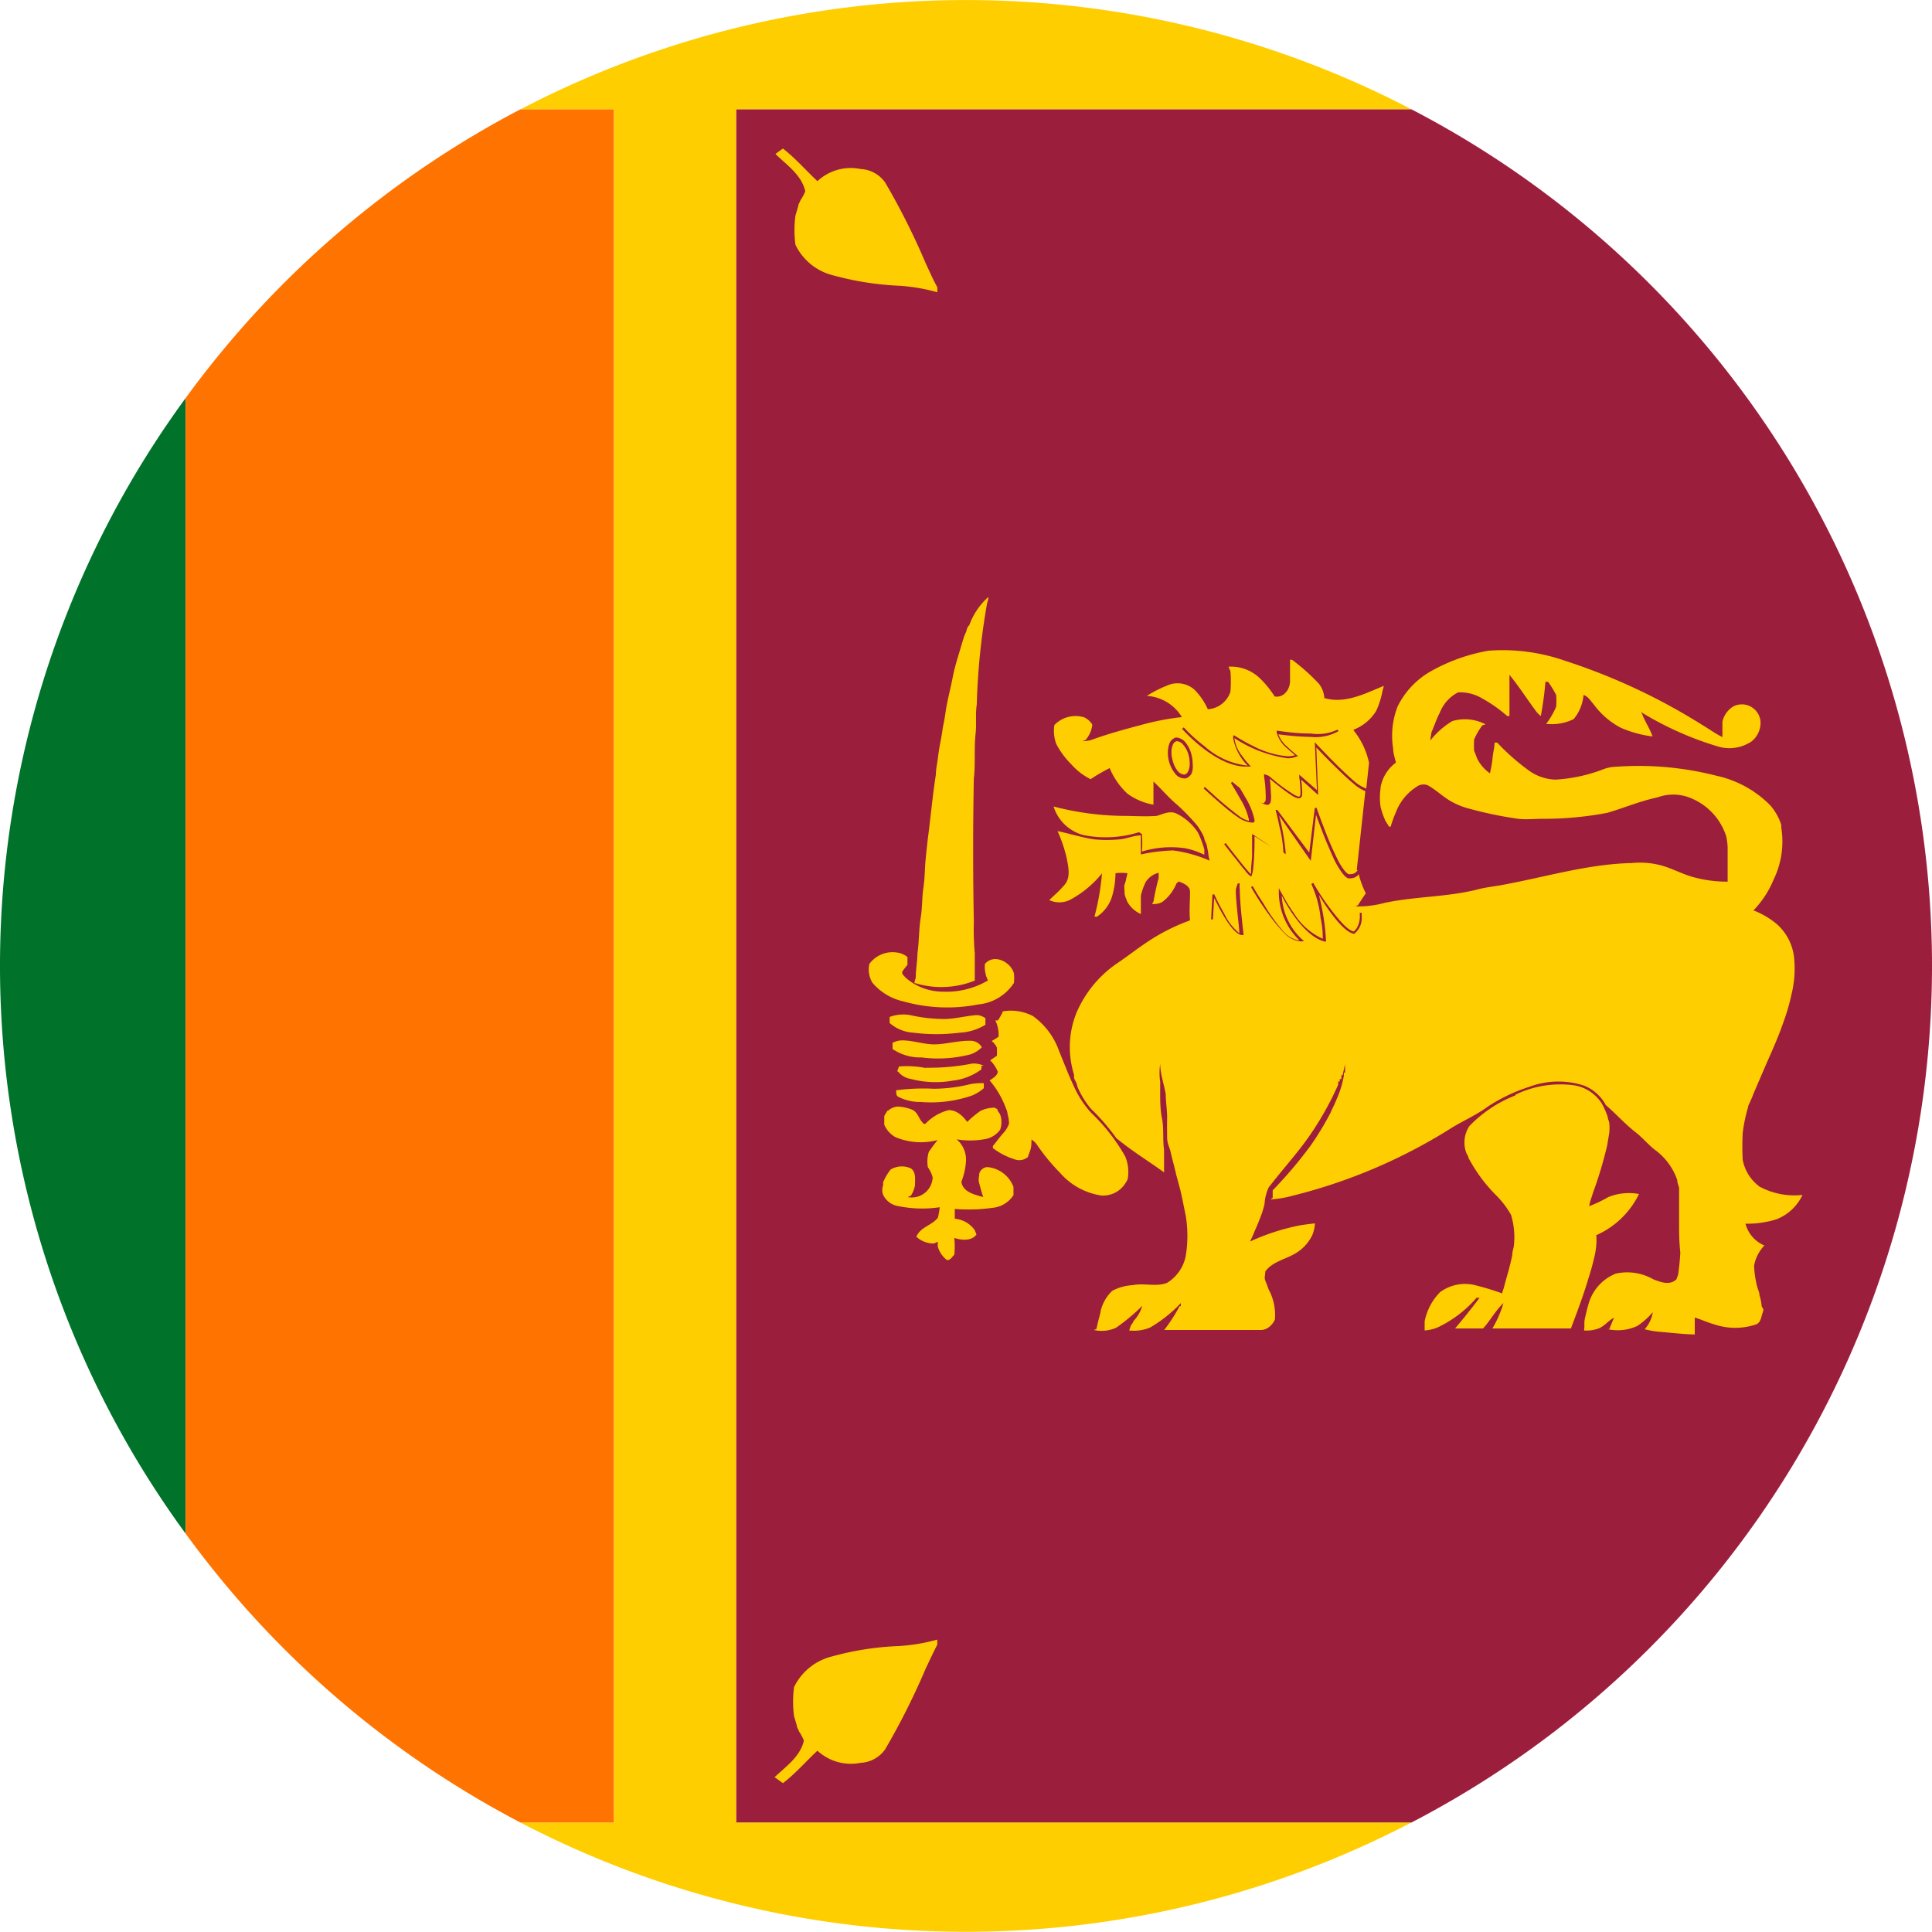
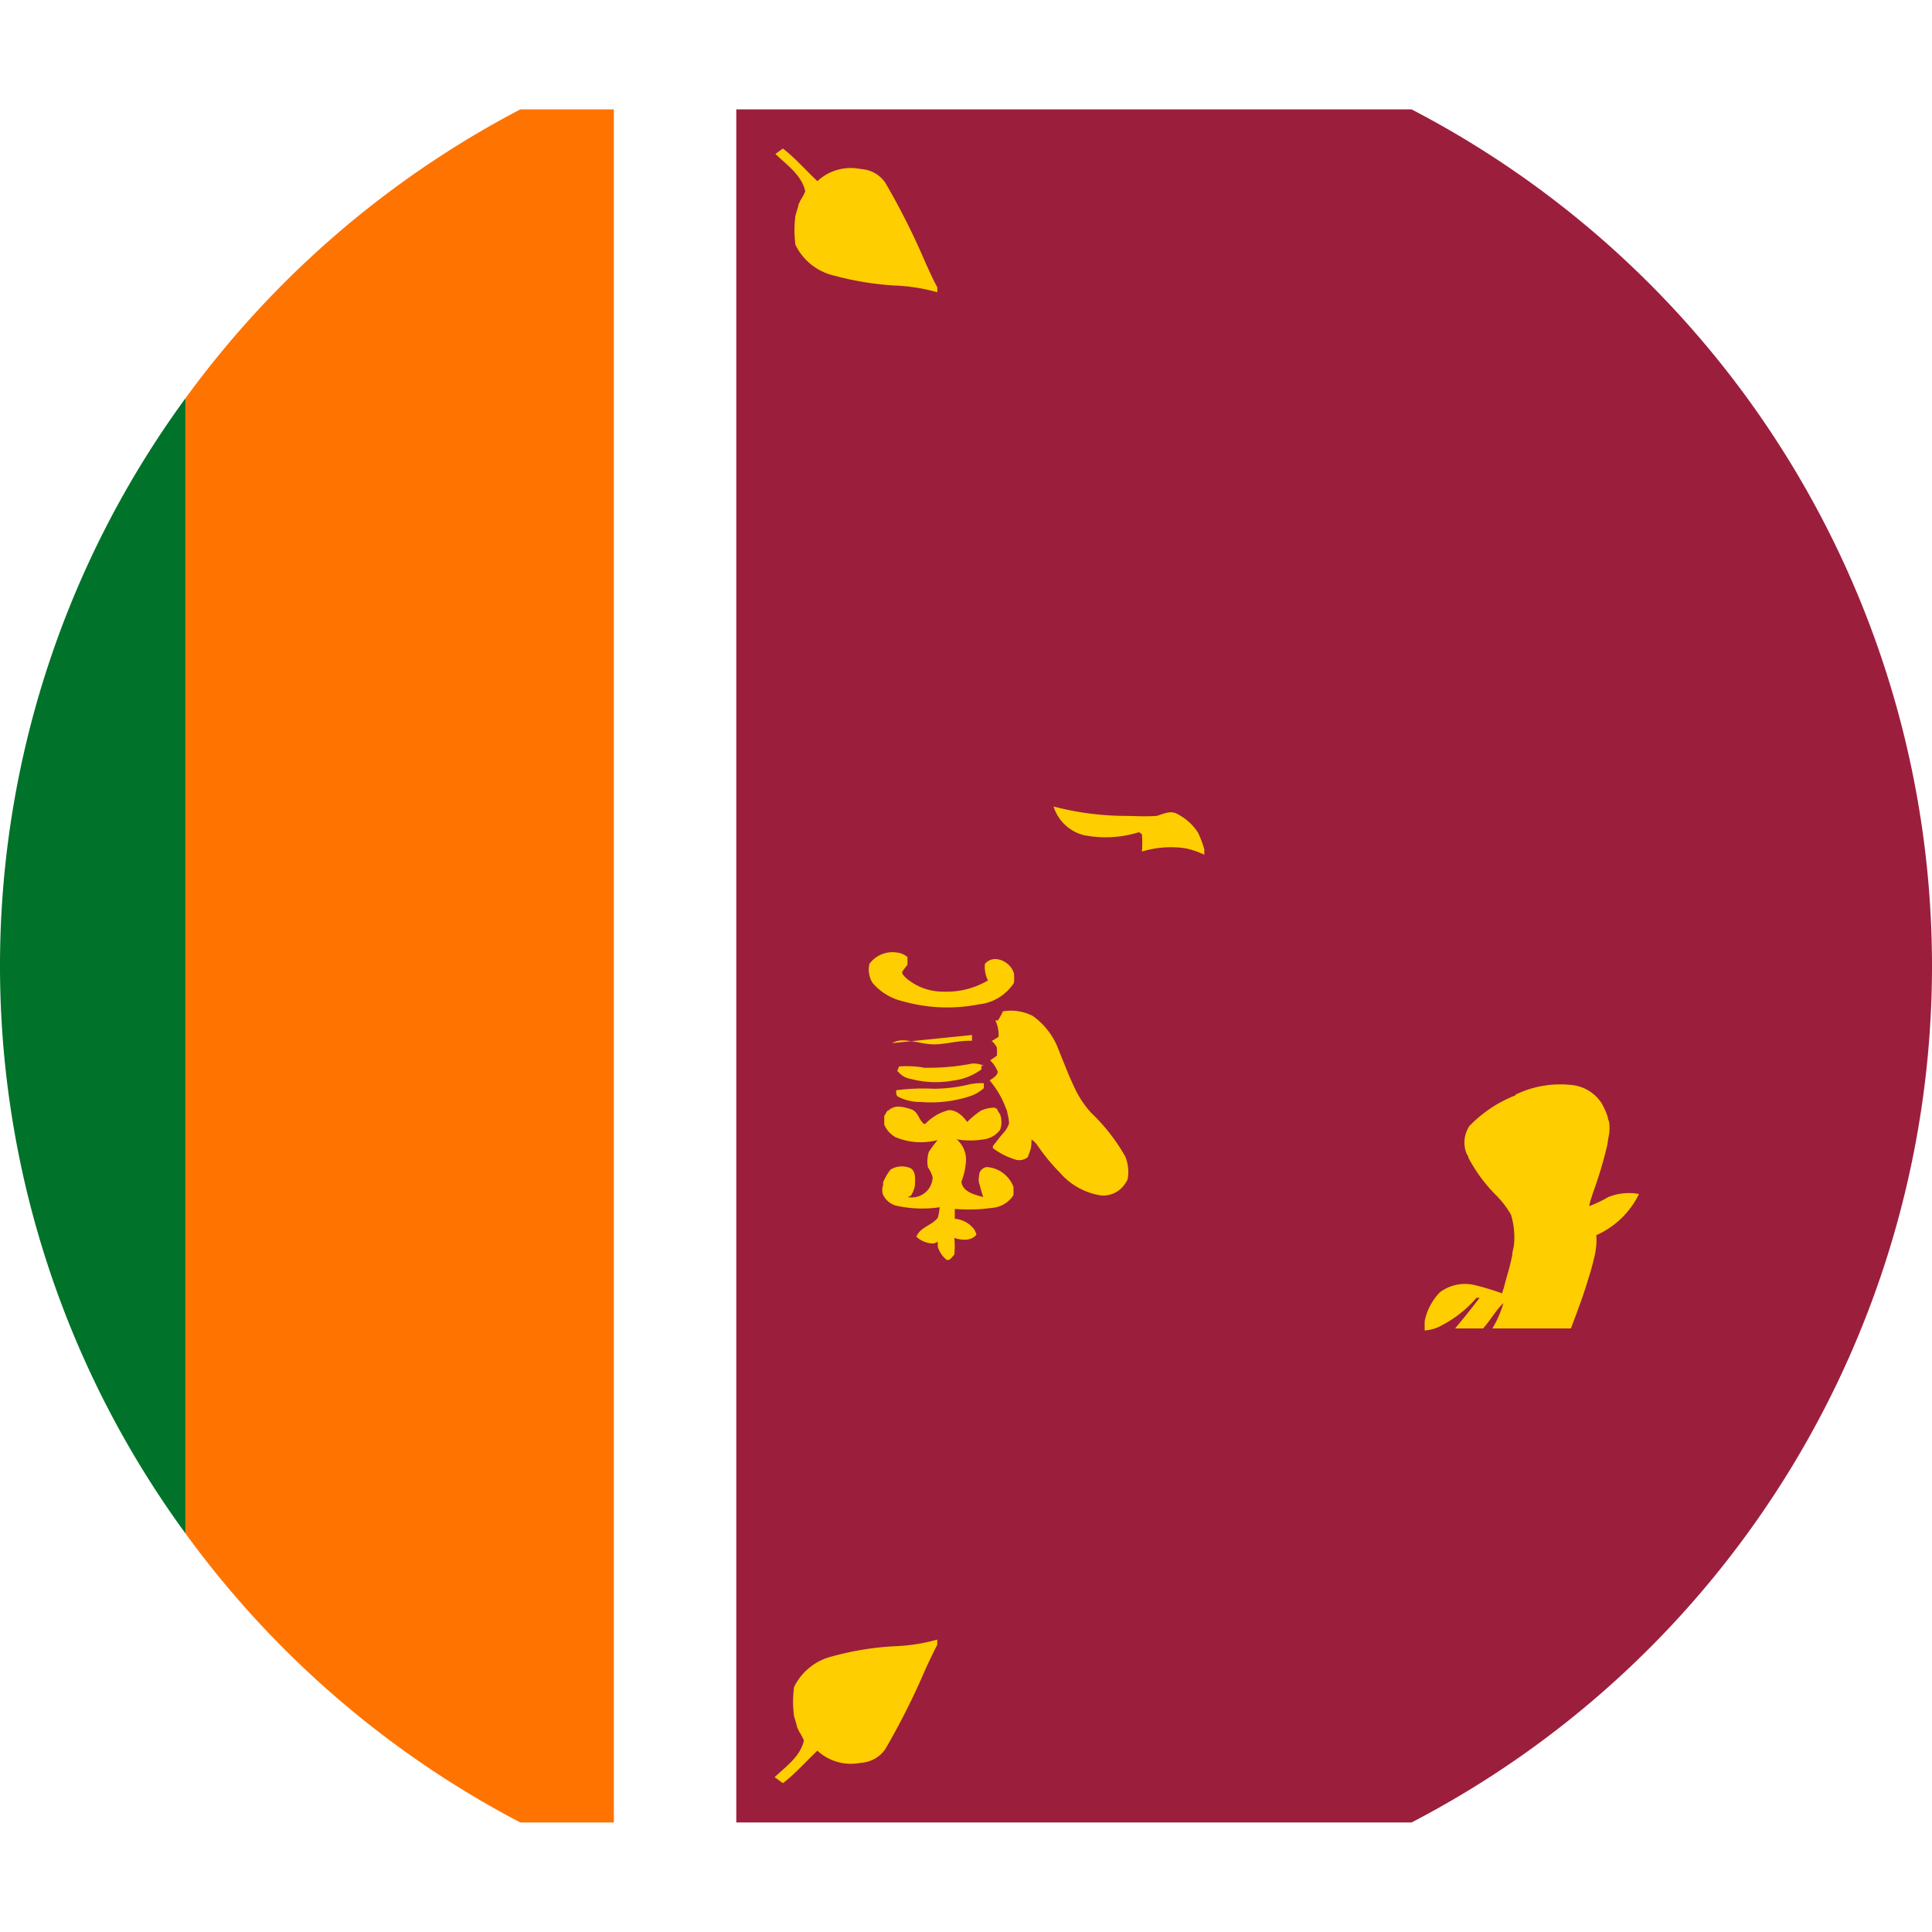
<svg xmlns="http://www.w3.org/2000/svg" id="Layer_1" data-name="Layer 1" viewBox="0 0 125.74 125.74">
  <defs>
    <style>.cls-1{fill:#ffce00;}.cls-2{fill:#9c1e3d;}.cls-3{fill:#007229;}.cls-4{fill:#ff7300;}.cls-5{fill:#fece00;}</style>
  </defs>
-   <path class="cls-1" d="M49.35,8.63H93.3a62.64,62.64,0,0,0-58,0h6.09V120.12H35.29a62.64,62.64,0,0,0,58,0H49.35Z" transform="translate(-1.43 -1.51)" />
  <path class="cls-2" d="M127.17,64.38A62.82,62.82,0,0,0,93.3,8.63H49.35V120.12H93.3A62.82,62.82,0,0,0,127.17,64.38Z" transform="translate(-1.43 -1.51)" />
  <path class="cls-3" d="M13.51,101.32V27.42a62.55,62.55,0,0,0,0,73.9Z" transform="translate(-1.43 -1.51)" />
  <path class="cls-4" d="M41.38,8.63H35.29A63.14,63.14,0,0,0,13.51,27.42v73.9a63.06,63.06,0,0,0,21.78,18.8h6.09Z" transform="translate(-1.43 -1.51)" />
-   <path class="cls-5" d="M64.5,42.24a4.5,4.5,0,0,1,1.26-1.88c0,.17-.07.32-.1.48A44.71,44.71,0,0,0,65,47.37c-.1.63,0,1.28-.08,1.92-.1,1,0,1.94-.11,2.88-.06,3.11-.06,6.22,0,9.32a17.59,17.59,0,0,0,.06,2.06c0,.59,0,1.18,0,1.78a5.83,5.83,0,0,1-3.93.15,3.37,3.37,0,0,1,.09-.34c0-.54.1-1,.11-1.57.11-.77.09-1.56.21-2.32s.08-1.27.17-1.9.09-1,.12-1.49.11-1.15.17-1.72c.19-1.41.31-2.83.53-4.22,0-.37.09-.72.13-1.07s.12-.82.2-1.23.1-.67.17-1,.1-.56.14-.83.11-.62.18-.93.21-.93.3-1.39.28-1.1.45-1.65c.09-.31.18-.62.28-.92l.14-.32c0-.11.08-.23.13-.35Z" transform="translate(-1.43 -1.51)" />
  <path class="cls-5" d="M70,54a18.78,18.78,0,0,0,4.43.61c.76,0,1.53.06,2.29,0,.4-.12.84-.35,1.26-.16A3.51,3.51,0,0,1,79.4,55.7a6.79,6.79,0,0,1,.41,1.09c0,.08,0,.26,0,.35a5.34,5.34,0,0,0-1.22-.42,6.5,6.5,0,0,0-2.84.21,7.1,7.1,0,0,0,0-1.13l-.19-.13a7.25,7.25,0,0,1-3.61.19A2.78,2.78,0,0,1,70,54Z" transform="translate(-1.43 -1.51)" />
  <path class="cls-5" d="M58,64.26a1.87,1.87,0,0,1,1.78-.76,1.29,1.29,0,0,1,.71.3c0,.16,0,.34,0,.51a4.47,4.47,0,0,0-.32.41c-.09.17.1.29.2.42a3.7,3.7,0,0,0,2.47.91,5.3,5.3,0,0,0,2.89-.73,2,2,0,0,1-.2-1.07c.57-.7,1.7-.14,1.89.62a3.11,3.11,0,0,1,0,.61,3.11,3.11,0,0,1-2.31,1.4,10.55,10.55,0,0,1-4.9-.2,3.68,3.68,0,0,1-2-1.21,1.66,1.66,0,0,1-.2-1.21Z" transform="translate(-1.43 -1.51)" />
  <path class="cls-5" d="M66.66,67.34a3.09,3.09,0,0,1,2,.3,4.74,4.74,0,0,1,1.7,2.28L71,71.5c.11.24.21.48.33.73a6.56,6.56,0,0,0,1.11,1.7,12.29,12.29,0,0,1,2.22,2.84,2.61,2.61,0,0,1,.16,1.49,1.28,1.28,0,0,1-.11.2,1.72,1.72,0,0,1-1.58.86,4.42,4.42,0,0,1-2.71-1.48A13.19,13.19,0,0,1,68.91,76a1.37,1.37,0,0,0-.35-.33c0,.24,0,.47-.08.71s-.11.28-.15.43a.87.87,0,0,1-.9.14,4.54,4.54,0,0,1-1.38-.72v-.13c.23-.29.45-.59.7-.87a1.71,1.71,0,0,0,.35-.59A2.29,2.29,0,0,0,67,74c0-.17-.1-.34-.16-.51a5.85,5.85,0,0,0-1-1.66c.2-.15.48-.28.53-.56a2.06,2.06,0,0,0-.5-.75l.44-.3a4.71,4.71,0,0,0,0-.53,1.2,1.2,0,0,0-.34-.43,3.68,3.68,0,0,0,.45-.28,2.17,2.17,0,0,0-.21-1.06l.17,0a4.88,4.88,0,0,0,.31-.55Z" transform="translate(-1.43 -1.51)" />
-   <path class="cls-5" d="M59.35,67.69a2.5,2.5,0,0,1,1.38-.1,10.15,10.15,0,0,0,2.13.24c.69,0,1.37-.19,2.07-.25a.92.92,0,0,1,.64.21,2.68,2.68,0,0,0,0,.41,3.52,3.52,0,0,1-1.69.52,11.81,11.81,0,0,1-3,0,2.58,2.58,0,0,1-1.55-.63c0-.14,0-.27,0-.39Z" transform="translate(-1.43 -1.51)" />
-   <path class="cls-5" d="M59.49,69.4a1.38,1.38,0,0,1,.64-.18c.73,0,1.43.27,2.15.26s1.6-.27,2.41-.23a.84.84,0,0,1,.64.42,2,2,0,0,1-.7.45,8.4,8.4,0,0,1-3.23.21,3.17,3.17,0,0,1-1.88-.55c0-.13,0-.25,0-.38Z" transform="translate(-1.43 -1.51)" />
+   <path class="cls-5" d="M59.49,69.4a1.38,1.38,0,0,1,.64-.18c.73,0,1.43.27,2.15.26s1.6-.27,2.41-.23c0-.13,0-.25,0-.38Z" transform="translate(-1.43 -1.51)" />
  <path class="cls-5" d="M61.7,71a14.25,14.25,0,0,0,3-.27,1.5,1.5,0,0,1,.75.14.36.36,0,0,1-.15,0,1.05,1.05,0,0,1,0,.24,3.86,3.86,0,0,1-1.86.73,6.29,6.29,0,0,1-2.73-.11,1.32,1.32,0,0,1-.84-.49l-.05,0,.12-.32a6.42,6.42,0,0,1,1.75.1Z" transform="translate(-1.43 -1.51)" />
  <path class="cls-5" d="M64.58,72.07a3.66,3.66,0,0,1,.88-.06v.32a2.69,2.69,0,0,1-.77.48,8.16,8.16,0,0,1-3.32.42,3.1,3.1,0,0,1-1.48-.34c-.16-.08-.12-.28-.14-.42a13.36,13.36,0,0,1,2.45-.1,10.14,10.14,0,0,0,2.38-.3Z" transform="translate(-1.43 -1.51)" />
  <path class="cls-5" d="M100.05,72.76a6.69,6.69,0,0,1,3.86-.61,2.64,2.64,0,0,1,1.77,1.18,5,5,0,0,1,.39.89c0,.11.06.21.09.34a2.93,2.93,0,0,1,0,.72c-.05.27-.09.55-.14.82a26.53,26.53,0,0,1-.9,3,2.58,2.58,0,0,0-.08.26,3.46,3.46,0,0,0-.18.65,8.27,8.27,0,0,0,1.24-.59,3.58,3.58,0,0,1,2-.2,5.62,5.62,0,0,1-2.78,2.68,3.66,3.66,0,0,1,0,.66,5.29,5.29,0,0,1-.16.9c-.09.39-.2.78-.32,1.16-.06.18-.11.36-.17.55-.3.94-.65,1.87-1,2.8H98.56a7.31,7.31,0,0,0,.72-1.65c-.52.48-.85,1.13-1.33,1.65H96.13c.55-.65,1.07-1.3,1.6-2a.62.62,0,0,1-.2,0A7.68,7.68,0,0,1,95,87.9a2.71,2.71,0,0,1-.85.2c0-.2,0-.39,0-.59a3.74,3.74,0,0,1,1-1.9,2.73,2.73,0,0,1,2.31-.45,17.46,17.46,0,0,1,1.74.53c0-.08.06-.23.09-.32.08-.3.16-.6.25-.91l.07-.25c.09-.33.17-.66.24-1,0-.18.06-.38.1-.57a5,5,0,0,0-.18-2.07,6,6,0,0,0-1-1.3A10.13,10.13,0,0,1,97,76.86c0-.11-.1-.21-.14-.32a1.94,1.94,0,0,1,.2-1.74,8.38,8.38,0,0,1,3-2Z" transform="translate(-1.43 -1.51)" />
  <path class="cls-5" d="M59.23,73.8a1,1,0,0,1,.65-.27,2.86,2.86,0,0,1,.91.2c.29.12.41.44.56.69l.19.23h.12a3.11,3.11,0,0,1,1.52-.89c.53,0,.92.39,1.2.77a6.09,6.09,0,0,1,.88-.73,2.15,2.15,0,0,1,.9-.2l.18.1c0,.11.12.22.18.34a1.47,1.47,0,0,1,0,1,1.55,1.55,0,0,1-1.06.62,5.26,5.26,0,0,1-1.77,0,1.74,1.74,0,0,1,.6,1.53A4.38,4.38,0,0,1,64,78.42c.09.68.87.84,1.42,1-.1-.3-.18-.6-.26-.9s0-.39,0-.58.26-.49.55-.47a2,2,0,0,1,1.68,1.29c0,.19,0,.35,0,.53a1.81,1.81,0,0,1-1.38.83,11.07,11.07,0,0,1-2.44.07c0,.22,0,.43,0,.64a1.76,1.76,0,0,1,1.29.73,2.34,2.34,0,0,1,.12.3c-.34.45-1,.36-1.44.22a5.65,5.65,0,0,1,0,1.09c-.14.12-.26.39-.49.34a1.69,1.69,0,0,1-.58-.85,2,2,0,0,1,0-.34,1.59,1.59,0,0,1-.27.12A1.66,1.66,0,0,1,61.07,82c.26-.64,1-.72,1.4-1.24a4.82,4.82,0,0,0,.12-.68,7.77,7.77,0,0,1-2.68-.07,1.32,1.32,0,0,1-1-.73.88.88,0,0,1,0-.64,1.25,1.25,0,0,1,0-.19,3.59,3.59,0,0,1,.48-.82,1.41,1.41,0,0,1,1.32-.08c.35.24.27.72.27,1.09a1.72,1.72,0,0,1-.27.69l-.2.09a1.36,1.36,0,0,0,1.62-1.29,2.17,2.17,0,0,0-.31-.65,2.12,2.12,0,0,1,.06-1c.18-.27.37-.52.57-.77a4.28,4.28,0,0,1-2.76-.2,1.72,1.72,0,0,1-.71-.8v-.57l.21-.35Z" transform="translate(-1.43 -1.51)" />
-   <path class="cls-5" d="M78.45,50a.58.58,0,0,0-.41-.25H78a.38.38,0,0,0-.23.21,1.34,1.34,0,0,0-.1.52,1.69,1.69,0,0,0,.07.48,1.87,1.87,0,0,0,.32.71.64.64,0,0,0,.41.25h.06a.35.35,0,0,0,.23-.22,1.1,1.1,0,0,0,.1-.51,2,2,0,0,0-.06-.48A1.62,1.62,0,0,0,78.45,50Zm37.46,28.71A2.82,2.82,0,0,1,114.85,77a17.22,17.22,0,0,1,0-1.76,10.32,10.32,0,0,1,.35-1.67c0-.13.11-.27.16-.42a3,3,0,0,0,.17-.41l.86-2c.4-.9.81-1.82,1.13-2.76a13.34,13.34,0,0,0,.5-1.73,7,7,0,0,0,.17-2.45,3.39,3.39,0,0,0-1.09-2.12,5.35,5.35,0,0,0-1.55-.92,6.34,6.34,0,0,0,1.31-2,5.67,5.67,0,0,0,.5-3.39,1.54,1.54,0,0,0,0-.17,3.53,3.53,0,0,0-.73-1.29A7,7,0,0,0,113.15,52a20.4,20.4,0,0,0-6.51-.59,2.53,2.53,0,0,0-.82.15,10.27,10.27,0,0,1-3.16.69,3.11,3.11,0,0,1-1.71-.58,14.43,14.43,0,0,1-2.08-1.83H98.7c0,.33-.1.64-.13,1s-.1.67-.17,1a2.54,2.54,0,0,1-.85-1l0,0a4.37,4.37,0,0,0-.18-.46,6.09,6.09,0,0,1,0-.74,4.68,4.68,0,0,1,.53-.92l.21-.07a2.91,2.91,0,0,0-2.16-.21,5.36,5.36,0,0,0-1.43,1.26,5.21,5.21,0,0,1,.08-.55c.19-.42.32-.85.54-1.26a2.49,2.49,0,0,1,1.19-1.32,2.81,2.81,0,0,1,1.59.41,8.9,8.9,0,0,1,1.6,1.13l.15,0c0-.9,0-1.79,0-2.68.64.78,1.16,1.61,1.77,2.42a1.68,1.68,0,0,0,.27.26,21.11,21.11,0,0,0,.3-2.22,1,1,0,0,1,.18,0,7.44,7.44,0,0,1,.52.85,4.82,4.82,0,0,1,0,.76,5.2,5.2,0,0,1-.65,1.12,3.22,3.22,0,0,0,1.79-.31,2.82,2.82,0,0,0,.64-1.57c.3.09.46.39.66.61a5.15,5.15,0,0,0,1.76,1.52,7.4,7.4,0,0,0,2.07.57c-.19-.57-.57-1.07-.73-1.63l.09.11a21.21,21.21,0,0,0,4.92,2.18,2.58,2.58,0,0,0,2.17-.34,1.55,1.55,0,0,0,.58-1.28,1.22,1.22,0,0,0-1.76-1,1.56,1.56,0,0,0-.72,1c0,.33,0,.65,0,1-.46-.22-.86-.52-1.3-.78a39.74,39.74,0,0,0-8.93-4.18,12.3,12.3,0,0,0-5-.66,11.76,11.76,0,0,0-3.75,1.34,5.36,5.36,0,0,0-2.16,2.29,5.25,5.25,0,0,0-.29,2.74c0,.3.11.61.18.91a2.59,2.59,0,0,0-1,1.61l0,.08a4.23,4.23,0,0,0,0,1.18,5.36,5.36,0,0,0,.32.93c.08.12.16.24.23.37h.11a7.51,7.51,0,0,1,.34-.94,3.38,3.38,0,0,1,1.31-1.63.78.78,0,0,1,.75-.13c.47.26.87.63,1.31.92a4.72,4.72,0,0,0,1.44.62,25.72,25.72,0,0,0,3.14.65c.54.06,1.07,0,1.61,0a21.89,21.89,0,0,0,4.2-.39c1.1-.32,2.14-.77,3.25-1a3,3,0,0,1,1.9-.06,4,4,0,0,1,2.58,2.57,3.86,3.86,0,0,1,.1.75c0,.74,0,1.47,0,2.22a8.2,8.2,0,0,1-2.36-.33c-.49-.15-1-.39-1.48-.57a5.3,5.3,0,0,0-2.4-.31c-2.79.06-5.48.87-8.19,1.38-.63.13-1.27.18-1.89.35-2,.49-4,.44-6,.86a6.51,6.51,0,0,1-1.9.23l.16-.08c.17-.26.33-.51.51-.77a6.17,6.17,0,0,1-.46-1.24.65.65,0,0,1-.49.26.49.49,0,0,1-.2,0c-.21-.07-.43-.38-.68-.79s-.48-1-.7-1.5c-.31-.75-.58-1.48-.71-1.84l-.34,3-2.06-2.95a14.83,14.83,0,0,1,.42,2.34.81.81,0,0,1,0,.17A.15.15,0,0,1,85,57h0a1.35,1.35,0,0,1-.47-.18c-.21-.11-.44-.25-.67-.39s-.63-.4-.78-.5c0,.33,0,1.33-.08,2a2.17,2.17,0,0,1-.1.55s0,.06-.08.06h0s0,0,0,0a1.66,1.66,0,0,1-.36-.38c-.17-.19-.37-.45-.57-.71-.41-.5-.79-1-.79-1l.1-.07s.85,1.11,1.35,1.7a4.25,4.25,0,0,0,.3.33s0,0,0,0,0-.16,0-.28.05-.58.07-.91c0-.66,0-1.31,0-1.31v-.12l.1.06s.93.64,1.52,1a1.41,1.41,0,0,0,.41.16h0s0-.08,0-.15a8.57,8.57,0,0,0-.25-1.56c-.12-.58-.25-1.08-.25-1.08l.11,0L86.64,57,87,54.09h.12s.19.57.48,1.3a20,20,0,0,0,1,2.28c.24.41.47.7.61.73a.47.47,0,0,0,.16,0,.51.51,0,0,0,.42-.26h-.06L90.29,53a2.54,2.54,0,0,1-.78-.5c-.33-.26-.71-.63-1.09-1-.57-.55-1.09-1.1-1.32-1.34l.12,3.09-1.11-1a4.82,4.82,0,0,1,.06.63,1.54,1.54,0,0,1,0,.39.23.23,0,0,1-.22.2h0a1.1,1.1,0,0,1-.49-.22,7.8,7.8,0,0,1-.67-.48c-.29-.22-.57-.45-.72-.58a7.57,7.57,0,0,1,.07.94,1.85,1.85,0,0,1,0,.49c0,.14-.09.25-.22.28h0a1.47,1.47,0,0,1-.55-.23,7.69,7.69,0,0,1-.71-.5c-.22-.16-.43-.33-.59-.47.11.2.26.43.4.69a4.58,4.58,0,0,1,.6,1.45.3.3,0,0,1,0,.15.16.16,0,0,1-.13.06h0A1.86,1.86,0,0,1,82,54.7a12.28,12.28,0,0,1-1-.78c-.65-.55-1.23-1.1-1.24-1.1h0l.09-.09.77.7c.43.38,1,.85,1.43,1.17a1.68,1.68,0,0,0,.66.33h0s0,0,0-.08a4.41,4.41,0,0,0-.58-1.38c-.3-.55-.59-1-.59-1l.09-.08s.23.2.54.44a8.19,8.19,0,0,0,1,.75,1.39,1.39,0,0,0,.49.21h0s.1-.07.14-.19a2.92,2.92,0,0,0,0-.46,7.51,7.51,0,0,0-.1-1.08l0-.17L84,52l.53.44a10.42,10.42,0,0,0,1,.71,1.28,1.28,0,0,0,.43.21h0s.07,0,.1-.12a1.16,1.16,0,0,0,0-.35,5.65,5.65,0,0,0-.07-.79l0-.17,1.15,1L87,49.81l.11.13.9.93c.51.52,1.13,1.12,1.61,1.53a2.53,2.53,0,0,0,.73.43l.18-1.67a5,5,0,0,0-1-2.11V49A3,3,0,0,0,91,47.77a5.53,5.53,0,0,0,.41-1.31,2,2,0,0,0,.08-.31c-1.21.49-2.52,1.19-3.87.79a1.65,1.65,0,0,0-.37-.95,13.32,13.32,0,0,0-1.73-1.54l-.13,0c0,.46,0,.92,0,1.39s-.35,1.1-1,1a6.45,6.45,0,0,0-1-1.22,2.71,2.71,0,0,0-2-.72,2.52,2.52,0,0,0,.12.29,8.56,8.56,0,0,1,0,1.34,1.66,1.66,0,0,1-1.47,1.14,4.31,4.31,0,0,0-.89-1.29,1.67,1.67,0,0,0-1.56-.33,8,8,0,0,0-1.52.75,2.87,2.87,0,0,1,2.28,1.38,16.67,16.67,0,0,0-2.57.49c-1.12.3-2.24.6-3.33,1a2.3,2.3,0,0,1-.57.08l.2-.08a1.8,1.8,0,0,0,.44-1A1.24,1.24,0,0,0,72,48.2a1.91,1.91,0,0,0-1.95.5,2.49,2.49,0,0,0,.12,1.22,5.42,5.42,0,0,0,1,1.35,4,4,0,0,0,1.24.95,12.05,12.05,0,0,1,1.24-.72,4.81,4.81,0,0,0,1.15,1.66,4.08,4.08,0,0,0,1.7.72c0-.51,0-1,0-1.51.54.51,1,1.07,1.58,1.55a14.42,14.42,0,0,1,1.22,1.26,4,4,0,0,1,.5.84c0,.12.07.24.12.36s.07.23.09.34l.06.33c0,.15.06.32.08.47a8.79,8.79,0,0,0-2.37-.66,11.38,11.38,0,0,0-2.1.26c0-.41,0-.83,0-1.24-.48,0-.93.23-1.4.26a8.9,8.9,0,0,1-1.63,0c-.81-.12-1.59-.37-2.39-.54a9.64,9.64,0,0,1,.59,1.74c.11.58.28,1.27-.13,1.75s-.67.67-1,1a1.54,1.54,0,0,0,1.43-.06,6.75,6.75,0,0,0,2-1.68,15.85,15.85,0,0,1-.49,2.82h.16a2.41,2.41,0,0,0,1-1.37,6.78,6.78,0,0,0,.15-.68,6.65,6.65,0,0,0,.06-.78,3.3,3.3,0,0,1,.77,0c0,.13-.06.26-.08.39s-.06.23-.1.35,0,.36,0,.55.11.35.16.53a1.88,1.88,0,0,0,.9.84c0-.4,0-.81,0-1.2a4,4,0,0,1,.33-.91,1.43,1.43,0,0,1,.83-.58c0,.08,0,.26,0,.35-.08.27-.14.54-.2.81s-.1.49-.14.72l-.09.15a1.13,1.13,0,0,0,.67-.13A2.86,2.86,0,0,0,78,59l.15-.12c.31.12.75.29.73.7,0,.61-.06,1.22,0,1.83a12.8,12.8,0,0,0-2.74,1.38c-.7.46-1.38,1-2.07,1.46a7.44,7.44,0,0,0-2.59,3.2,6,6,0,0,0-.15,4,1.22,1.22,0,0,1,0,.17c0,.11.08.21.13.32s.08.23.11.34a5.67,5.67,0,0,0,.86,1.39,13.63,13.63,0,0,1,1.65,1.91c1,.83,2.07,1.48,3.11,2.23,0-.49,0-1,0-1.48-.1-.69,0-1.39-.14-2.06s-.11-1.57-.11-2.34a4,4,0,0,1,0-1.19c0,.69.26,1.35.36,2,0,.52.1,1.05.09,1.56s0,.82,0,1.22.14.62.22.93c.11.51.26,1,.37,1.51l.27,1c.13.54.23,1.1.35,1.66a8.07,8.07,0,0,1,0,2.64A2.66,2.66,0,0,1,77.39,85c-.71.28-1.5,0-2.23.15a3.23,3.23,0,0,0-1.34.37,2.63,2.63,0,0,0-.75,1.29,4.21,4.21,0,0,1-.12.51c-.06.23-.11.45-.16.68l-.16.07a2.23,2.23,0,0,0,1.44-.15,12.8,12.8,0,0,0,1.7-1.42,2.35,2.35,0,0,1-.58,1c0,.07-.08.16-.13.23s-.09.24-.14.37a2.74,2.74,0,0,0,1.36-.19,8.87,8.87,0,0,0,2-1.59v.2H78.2a10.86,10.86,0,0,1-1,1.55c2.1,0,4.18,0,6.29,0,.41,0,.75-.32.91-.67A3.42,3.42,0,0,0,84,85.44c-.07-.19-.14-.39-.22-.58s0-.4,0-.6c.48-.66,1.32-.78,2-1.2a2.79,2.79,0,0,0,1.06-1.17,2.4,2.4,0,0,0,.17-.76c-.41.05-.82.09-1.22.18a14.37,14.37,0,0,0-3,1c.09-.21.2-.42.28-.64.18-.39.35-.82.5-1.23.06-.19.12-.39.16-.57A3,3,0,0,1,84,78.79c.77-1,1.66-2,2.4-3a20.09,20.09,0,0,0,2.12-3.68,1.77,1.77,0,0,0,0-.21h.1a.94.94,0,0,0,0-.16h.11a2.29,2.29,0,0,0,0-.25l.08,0c.05-.24.11-.48.16-.72,0,.18,0,.37,0,.55l-.08,0s0,.16,0,.2-.05.26-.08.39h0a6.28,6.28,0,0,1-.33,1c-.1.24-.2.49-.33.74q-.06.12-.12.27a19.25,19.25,0,0,1-1.28,2.12,27.84,27.84,0,0,1-2.49,2.94v.49l-.15.1a6.69,6.69,0,0,0,1.41-.23A35.32,35.32,0,0,0,95.77,75c.81-.52,1.71-.89,2.49-1.47a11,11,0,0,1,2.68-1.28,5.4,5.4,0,0,1,3.57-.09,2.77,2.77,0,0,1,1.43,1.27c.66.57,1.23,1.21,1.9,1.74.45.34.81.78,1.25,1.14a4.08,4.08,0,0,1,1.5,2c0,.16.07.33.12.49,0,.72,0,1.44,0,2.16s0,1.37.08,2.06a14.74,14.74,0,0,1-.15,1.49,1.39,1.39,0,0,0-.1.26c-.43.41-1,.2-1.51,0a3.42,3.42,0,0,0-2.44-.37,3,3,0,0,0-1.78,2c-.09.31-.16.61-.23.92s0,.52-.06.78a2.22,2.22,0,0,0,1-.15c.37-.17.6-.5.95-.68-.1.26-.21.5-.3.75L106,88a3,3,0,0,0,2-.2,4.86,4.86,0,0,0,1-.89,2.17,2.17,0,0,1-.53,1.11,5.59,5.59,0,0,0,1,.17c.76.06,1.52.16,2.26.17,0-.36,0-.74,0-1.1.43.13.83.32,1.26.44a4.25,4.25,0,0,0,2.75,0c.3-.14.31-.49.41-.76s0-.27-.06-.39a3.69,3.69,0,0,0-.15-.75c0-.18-.09-.34-.14-.52a6.49,6.49,0,0,1-.21-1.39,2.57,2.57,0,0,1,.67-1.32,2.13,2.13,0,0,1-1.23-1.42,6.33,6.33,0,0,0,2-.28,3.1,3.1,0,0,0,1.71-1.59A4.81,4.81,0,0,1,115.91,78.72ZM79,51.81a.65.65,0,0,1-.4.36h-.12a.78.78,0,0,1-.59-.34,2.11,2.11,0,0,1-.39-.81,2,2,0,0,1-.06-.53,1.67,1.67,0,0,1,.11-.62.67.67,0,0,1,.4-.36H78a.85.85,0,0,1,.6.34,2,2,0,0,1,.38.8,2.18,2.18,0,0,1,.07.55A1.41,1.41,0,0,1,79,51.81Zm-.62-2.88.09-.08.37.38a11.46,11.46,0,0,0,1,.86,5,5,0,0,0,2.79,1.25h0a3.49,3.49,0,0,1-.94-1.76s0-.07,0-.1l0-.1.08,0a12.78,12.78,0,0,0,1.21.68,5.91,5.91,0,0,0,2.25.67,1.43,1.43,0,0,0,.48-.07l-.55-.48a2,2,0,0,1-.64-1s0,0,0-.05v-.06h.06l.69.09a12.92,12.92,0,0,0,1.48.09A3,3,0,0,0,88.47,49l.08.09a3,3,0,0,1-1.8.38,17.48,17.48,0,0,1-2.12-.17,2,2,0,0,0,.6.83c.31.3.62.54.62.54l.07.07-.08,0a1.45,1.45,0,0,1-.63.12,8.41,8.41,0,0,1-3.44-1.31,2.23,2.23,0,0,0,.49,1.14,5.6,5.6,0,0,0,.5.62l.08.09-.12,0h-.16C80.55,51.45,78.35,48.93,78.35,48.93ZM82.2,62.36c-.41-.11-.86-.77-1.22-1.4-.23-.4-.41-.78-.53-1l-.08,1.39h-.12l.09-1.63.12,0a13.33,13.33,0,0,0,.63,1.22,3.73,3.73,0,0,0,1,1.31c0-.41-.23-2-.23-2.78A1.31,1.31,0,0,1,82,59l.12,0a1.23,1.23,0,0,0,0,.41c0,.46.06,1.18.12,1.78s.12,1.09.12,1.09l0,.09Zm7.36-.07h0c-.53-.09-1.18-.89-1.74-1.68-.2-.29-.39-.59-.55-.85a15.35,15.35,0,0,1,.46,2.94v.09l-.08,0c-1.29-.31-2.45-2.27-2.8-3A4.13,4.13,0,0,0,86,62.48a2.09,2.09,0,0,0,.22.21l.08.08-.1,0a.76.76,0,0,1-.21,0,1.72,1.72,0,0,1-1-.56,10.38,10.38,0,0,1-1-1.21,18.52,18.52,0,0,1-1.14-1.76l.11-.06s.27.49.68,1.1A11.58,11.58,0,0,0,85,62.18a1.68,1.68,0,0,0,.95.53H86a4.38,4.38,0,0,1-1.34-3v-.4l.11.21s.09.17.25.44a9.57,9.57,0,0,0,.63,1,4.28,4.28,0,0,0,1.87,1.65c0-.2,0-.72-.14-1.34a7,7,0,0,0-.59-2.19l0-.05.11-.06h0c.07.12.46.81,1,1.53s1.2,1.56,1.64,1.63c0,0,0,0,0,0a1.42,1.42,0,0,0,.16-.17,1.45,1.45,0,0,0,.23-.84c0-.07,0-.14,0-.2l.12,0a1.7,1.7,0,0,1,0,.22A1.29,1.29,0,0,1,89.56,62.29Z" transform="translate(-1.43 -1.51)" />
  <path class="cls-5" d="M51.9,11.53c.15-.11.32-.24.49-.35.82.64,1.49,1.42,2.24,2.12a3.18,3.18,0,0,1,2.81-.79,2.08,2.08,0,0,1,1.6.88,46.15,46.15,0,0,1,2.64,5.26c.24.51.47,1.05.75,1.55a3.26,3.26,0,0,1,0,.33A11.85,11.85,0,0,0,60,20.11a19.55,19.55,0,0,1-4.31-.67,3.71,3.71,0,0,1-2.49-2,7.11,7.11,0,0,1,0-1.9l.18-.61c0-.13.1-.24.14-.37a3.46,3.46,0,0,0,.32-.6c-.24-1.06-1.18-1.69-1.92-2.41Z" transform="translate(-1.43 -1.51)" />
  <path class="cls-5" d="M51.9,117.21c.15.11.32.24.49.35.82-.63,1.49-1.41,2.24-2.11a3.21,3.21,0,0,0,2.81.79,2.08,2.08,0,0,0,1.6-.88,47,47,0,0,0,2.64-5.26c.24-.51.47-1,.75-1.55,0-.08,0-.25,0-.33a11.85,11.85,0,0,1-2.52.42,19,19,0,0,0-4.31.67,3.74,3.74,0,0,0-2.49,2,7.1,7.1,0,0,0,0,1.9l.18.6c0,.13.1.25.14.38a3.46,3.46,0,0,1,.32.6c-.24,1.06-1.18,1.69-1.92,2.4Z" transform="translate(-1.43 -1.51)" />
</svg>